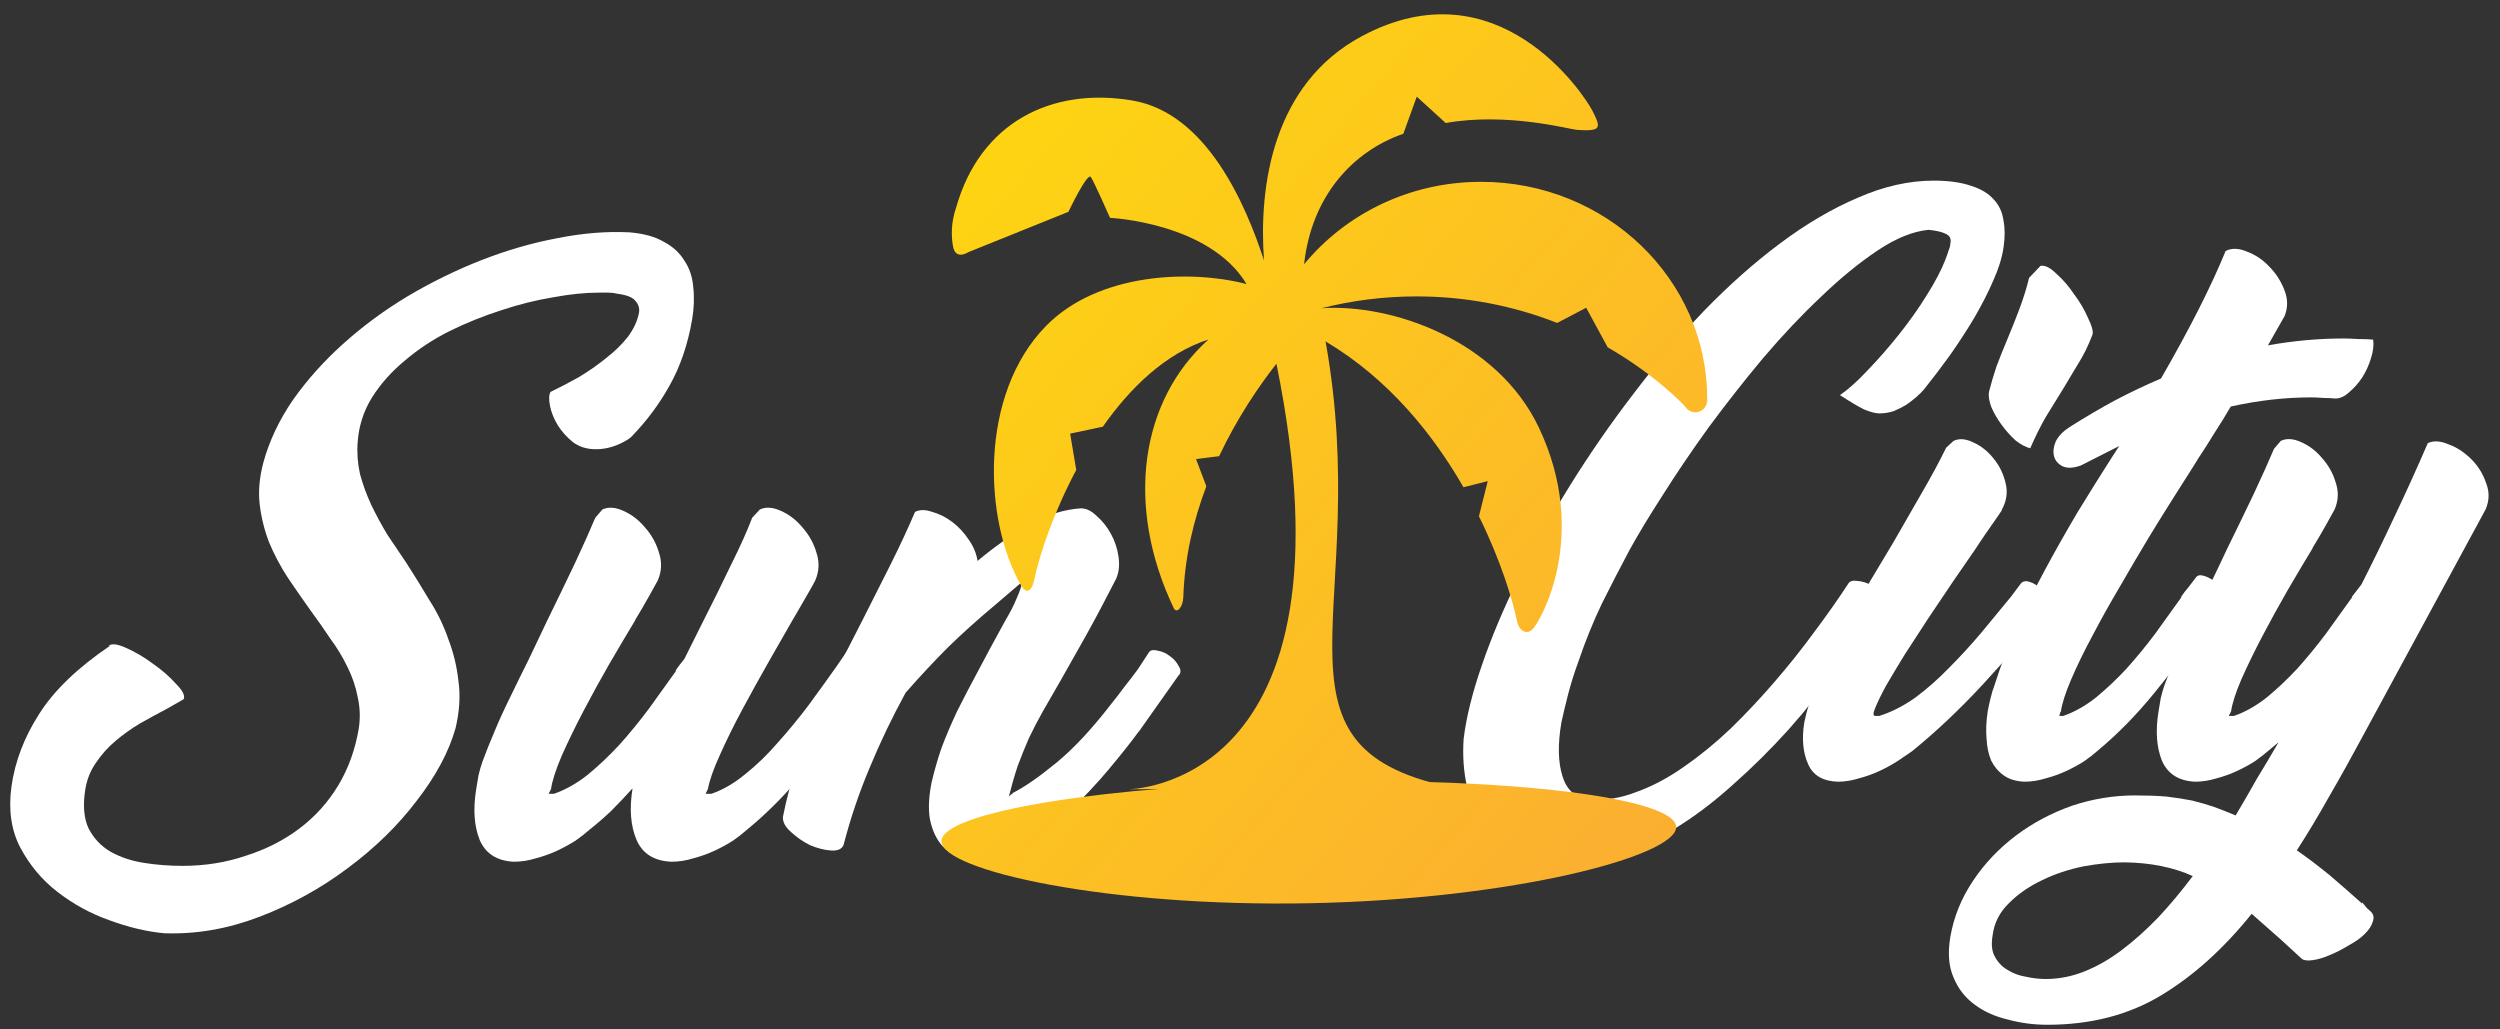
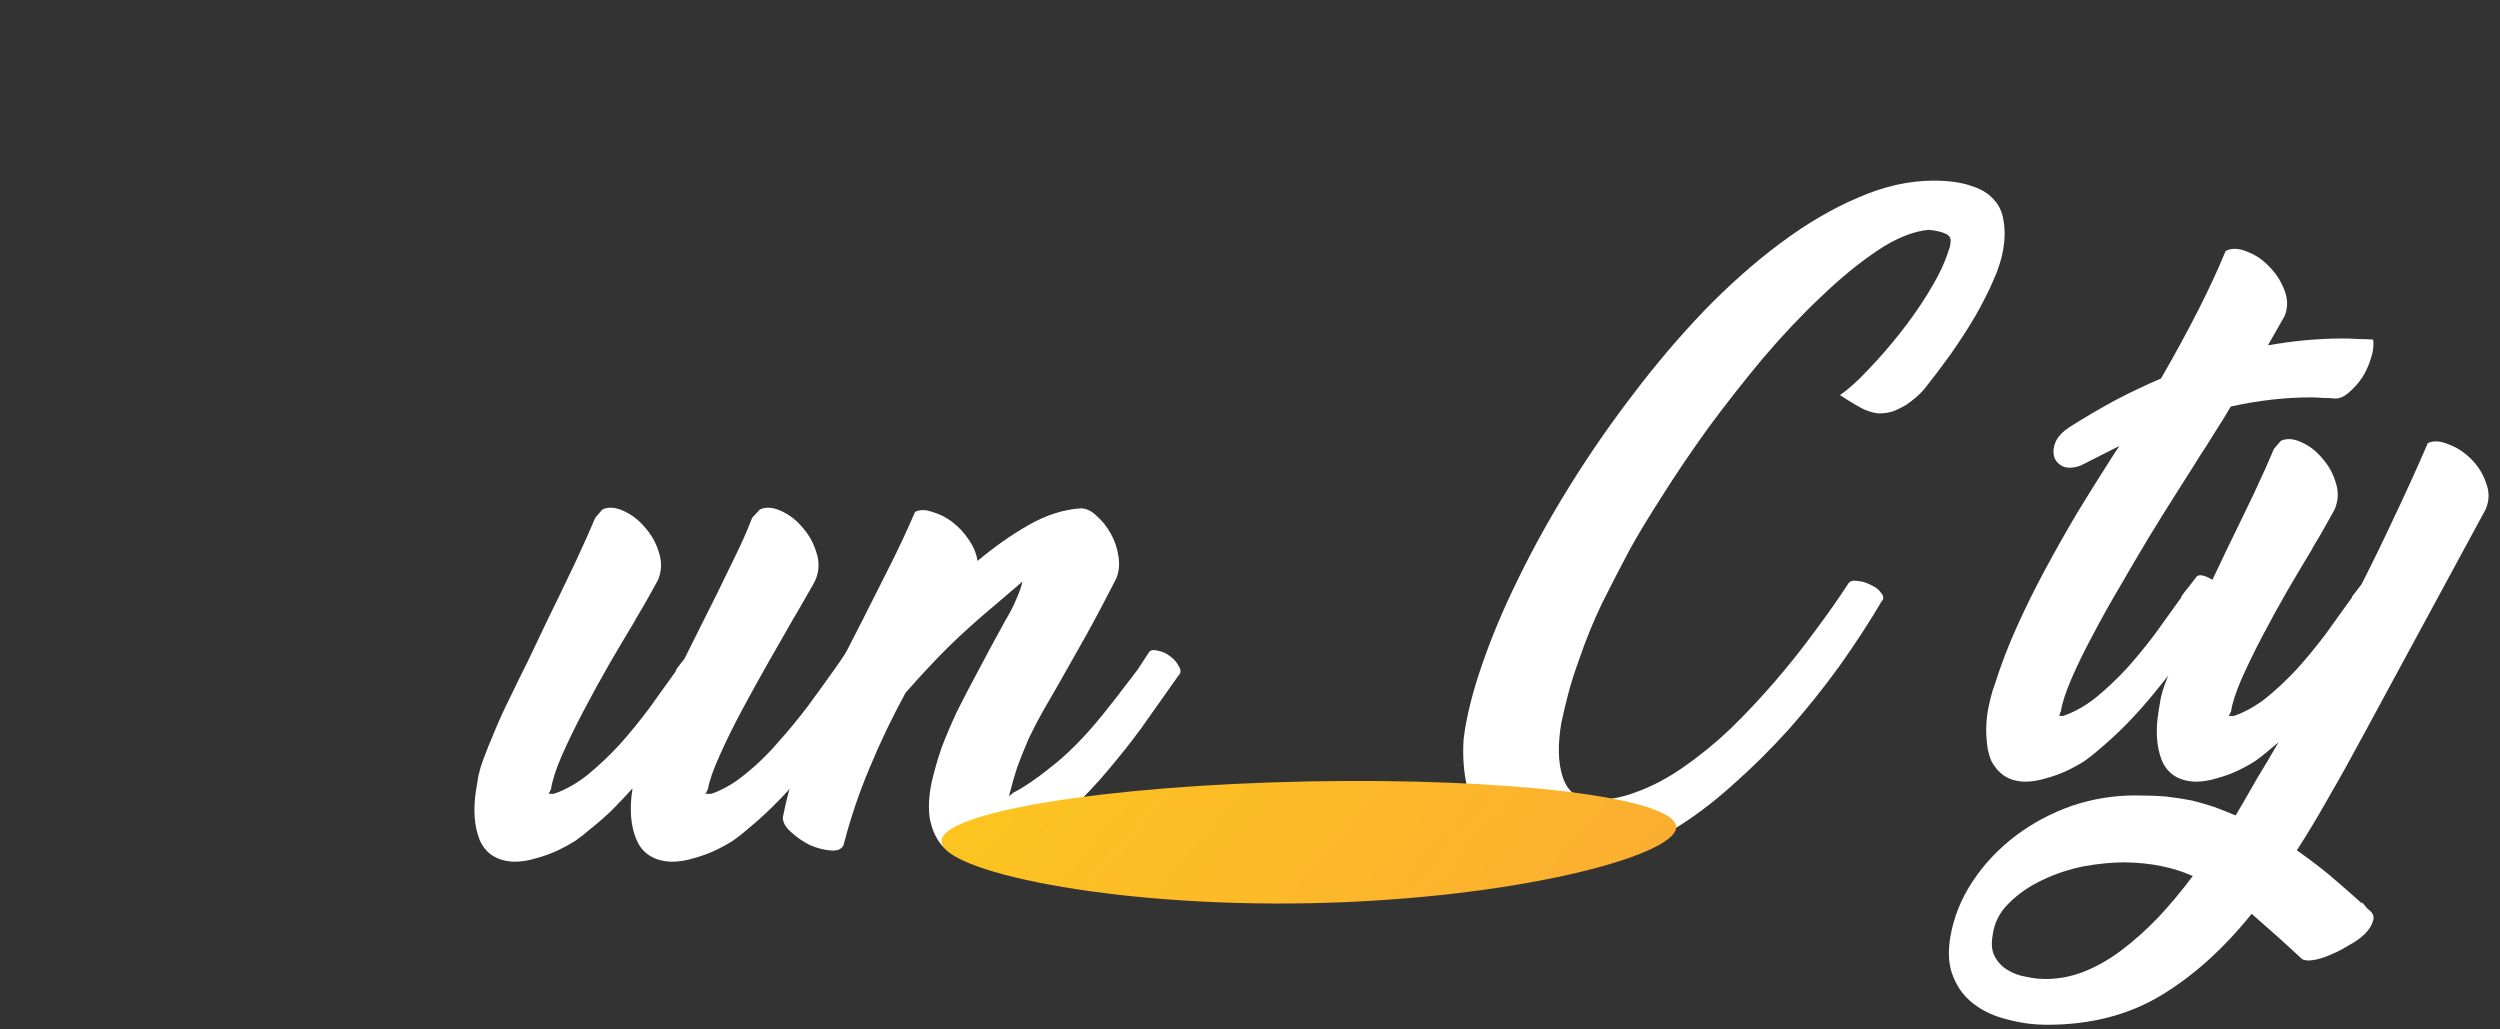
<svg xmlns="http://www.w3.org/2000/svg" width="153" height="63" viewBox="0 0 153 63" fill="none">
  <rect x="0" y="0" width="153" height="63" fill="#333333" stroke="none" />
  <path d="M115.23 36.675C114.437 38.028 113.55 39.393 112.57 40.77C111.59 42.123 110.552 43.418 109.455 44.655C108.358 45.868 107.215 47 106.025 48.05C104.835 49.123 103.622 50.033 102.385 50.78C101.172 51.55 99.947 52.133 98.71 52.53C97.473 52.926 96.272 53.09 95.105 53.02C94.148 52.926 93.308 52.658 92.585 52.215C91.885 51.795 91.29 51.235 90.8 50.535C90.333 49.858 89.995 49.065 89.785 48.155C89.575 47.245 89.505 46.265 89.575 45.215C89.738 43.885 90.112 42.38 90.695 40.7C91.278 38.996 92.025 37.223 92.935 35.38C93.845 33.513 94.895 31.623 96.085 29.71C97.275 27.796 98.558 25.941 99.935 24.145C101.312 22.325 102.758 20.621 104.275 19.035C105.815 17.448 107.367 16.071 108.93 14.905C110.517 13.715 112.103 12.781 113.69 12.105C115.277 11.405 116.828 11.055 118.345 11.055C119.255 11.055 120.013 11.16 120.62 11.37C121.227 11.556 121.693 11.836 122.02 12.21C122.347 12.56 122.545 12.991 122.615 13.505C122.708 13.995 122.708 14.543 122.615 15.15C122.522 15.78 122.312 16.456 121.985 17.18C121.682 17.88 121.308 18.615 120.865 19.385C120.422 20.131 119.932 20.89 119.395 21.66C118.858 22.406 118.31 23.13 117.75 23.83C117.633 23.97 117.482 24.121 117.295 24.285C117.108 24.448 116.898 24.611 116.665 24.775C116.432 24.915 116.175 25.043 115.895 25.16C115.615 25.253 115.323 25.3 115.02 25.3C114.787 25.3 114.472 25.218 114.075 25.055C113.702 24.868 113.212 24.576 112.605 24.18C113.118 23.83 113.69 23.316 114.32 22.64C114.973 21.963 115.615 21.228 116.245 20.435C116.875 19.641 117.435 18.848 117.925 18.055C118.438 17.238 118.812 16.526 119.045 15.92C119.138 15.686 119.208 15.488 119.255 15.325C119.325 15.161 119.36 15.021 119.36 14.905C119.43 14.625 119.337 14.426 119.08 14.31C118.847 14.193 118.497 14.111 118.03 14.065C117.073 14.158 116.035 14.578 114.915 15.325C113.795 16.071 112.64 17.016 111.45 18.16C110.26 19.28 109.07 20.54 107.88 21.94C106.713 23.34 105.605 24.751 104.555 26.175C103.528 27.598 102.595 28.975 101.755 30.305C100.915 31.611 100.238 32.731 99.725 33.665C99.165 34.715 98.605 35.8 98.045 36.92C97.508 38.04 97.03 39.218 96.61 40.455C96.353 41.155 96.143 41.82 95.98 42.45C95.817 43.08 95.677 43.663 95.56 44.2C95.327 45.553 95.35 46.661 95.63 47.525C95.91 48.411 96.482 48.878 97.345 48.925C98.255 48.995 99.188 48.843 100.145 48.47C101.125 48.12 102.093 47.606 103.05 46.93C104.03 46.253 104.987 45.471 105.92 44.585C106.853 43.675 107.752 42.718 108.615 41.715C109.502 40.688 110.318 39.661 111.065 38.635C111.835 37.608 112.523 36.628 113.13 35.695C113.223 35.555 113.41 35.508 113.69 35.555C113.97 35.578 114.238 35.66 114.495 35.8C114.775 35.916 114.985 36.08 115.125 36.29C115.288 36.476 115.3 36.651 115.16 36.815L115.23 36.675Z" fill="white" />
-   <path d="M119.559 26.98C119.909 26.816 120.317 26.851 120.784 27.085C121.25 27.295 121.659 27.621 122.009 28.065C122.359 28.485 122.604 28.986 122.744 29.57C122.884 30.13 122.802 30.678 122.499 31.215C122.545 31.168 122.522 31.215 122.429 31.355C122.335 31.495 122.207 31.681 122.044 31.915C121.88 32.148 121.694 32.416 121.484 32.72C121.274 33.023 121.087 33.303 120.924 33.56C120.504 34.166 120.037 34.843 119.524 35.59C119.034 36.313 118.532 37.06 118.019 37.83C117.529 38.576 117.05 39.311 116.584 40.035C116.14 40.758 115.755 41.4 115.429 41.96C115.125 42.52 114.904 42.975 114.764 43.325C114.624 43.651 114.624 43.815 114.764 43.815H115.009C115.755 43.581 116.49 43.208 117.214 42.695C117.937 42.158 118.625 41.551 119.279 40.875C119.955 40.198 120.609 39.486 121.239 38.74C121.869 37.97 122.475 37.235 123.059 36.535L123.689 35.695C123.829 35.555 124.015 35.531 124.249 35.625C124.482 35.695 124.692 35.835 124.879 36.045C125.089 36.231 125.24 36.453 125.334 36.71C125.427 36.943 125.404 37.141 125.264 37.305L125.299 37.235C124.132 38.751 122.825 40.291 121.379 41.855C119.932 43.418 118.474 44.795 117.004 45.985C116.77 46.148 116.479 46.346 116.129 46.58C115.802 46.79 115.44 46.988 115.044 47.175C114.647 47.361 114.227 47.513 113.784 47.63C113.34 47.77 112.909 47.84 112.489 47.84C111.579 47.816 110.972 47.466 110.669 46.79C110.342 46.09 110.26 45.226 110.424 44.2C110.587 43.406 110.844 42.613 111.194 41.82L111.159 41.855C111.625 40.688 112.29 39.335 113.154 37.795C114.04 36.255 114.95 34.715 115.884 33.175C116.49 32.125 117.074 31.11 117.634 30.13C118.217 29.126 118.707 28.216 119.104 27.4L119.559 26.98ZM124.879 16.27C125.159 16.223 125.485 16.386 125.859 16.76C126.255 17.11 126.617 17.53 126.944 18.02C127.294 18.486 127.574 18.965 127.784 19.455C128.017 19.921 128.11 20.26 128.064 20.47C127.807 21.146 127.515 21.741 127.189 22.255C126.885 22.768 126.57 23.293 126.244 23.83C125.917 24.366 125.579 24.915 125.229 25.475C124.902 26.035 124.575 26.688 124.249 27.435C123.969 27.365 123.665 27.201 123.339 26.945C123.035 26.665 122.755 26.35 122.499 26C122.242 25.65 122.032 25.288 121.869 24.915C121.729 24.541 121.682 24.226 121.729 23.97C121.845 23.503 121.997 22.99 122.184 22.43C122.394 21.87 122.627 21.286 122.884 20.68C123.14 20.073 123.385 19.455 123.619 18.825C123.852 18.195 124.039 17.588 124.179 17.005L124.879 16.27Z" fill="white" />
  <path d="M127.248 28.52C126.828 28.66 126.478 28.66 126.198 28.52C125.941 28.38 125.778 28.181 125.708 27.925C125.638 27.645 125.673 27.341 125.813 27.015C125.976 26.688 126.256 26.396 126.653 26.14C127.61 25.533 128.543 24.985 129.453 24.495C130.386 24.005 131.32 23.561 132.253 23.165C134.003 20.131 135.321 17.53 136.208 15.36C136.581 15.173 137.013 15.185 137.503 15.395C138.016 15.581 138.471 15.885 138.868 16.305C139.288 16.725 139.603 17.215 139.813 17.775C140.023 18.311 140.023 18.836 139.813 19.35L138.798 21.135C140.361 20.855 141.901 20.715 143.418 20.715C143.651 20.715 143.955 20.726 144.328 20.75C144.701 20.75 145.005 20.761 145.238 20.785C145.285 21.135 145.238 21.52 145.098 21.94C144.981 22.336 144.806 22.721 144.573 23.095C144.34 23.445 144.071 23.748 143.768 24.005C143.488 24.261 143.208 24.39 142.928 24.39C142.695 24.366 142.45 24.355 142.193 24.355C141.936 24.331 141.68 24.32 141.423 24.32C140.63 24.32 139.825 24.366 139.008 24.46C138.191 24.553 137.363 24.693 136.523 24.88C136.196 25.44 135.858 25.988 135.508 26.525C135.181 27.061 134.855 27.575 134.528 28.065L134.248 28.52C133.968 28.963 133.583 29.57 133.093 30.34C132.603 31.11 132.066 31.973 131.483 32.93C130.923 33.863 130.34 34.855 129.733 35.905C129.126 36.931 128.566 37.935 128.053 38.915C127.54 39.871 127.108 40.758 126.758 41.575C126.408 42.391 126.198 43.045 126.128 43.535C126.081 43.605 126.058 43.663 126.058 43.71C126.058 43.756 126.046 43.791 126.023 43.815H126.268C126.945 43.581 127.61 43.208 128.263 42.695C128.916 42.158 129.546 41.563 130.153 40.91C130.76 40.233 131.343 39.521 131.903 38.775C132.463 38.005 133 37.258 133.513 36.535H133.478C133.618 36.325 133.77 36.126 133.933 35.94C134.096 35.73 134.248 35.531 134.388 35.345C134.481 35.205 134.645 35.17 134.878 35.24C135.111 35.31 135.333 35.426 135.543 35.59C135.776 35.753 135.951 35.951 136.068 36.185C136.208 36.395 136.231 36.581 136.138 36.745L134.983 38.32C134.026 39.65 132.988 41.003 131.868 42.38C130.771 43.733 129.605 44.923 128.368 45.95C128.158 46.136 127.89 46.346 127.563 46.58C127.236 46.79 126.875 46.988 126.478 47.175C126.081 47.361 125.661 47.513 125.218 47.63C124.775 47.77 124.331 47.84 123.888 47.84C123.375 47.816 122.955 47.688 122.628 47.455C122.301 47.221 122.045 46.918 121.858 46.545C121.695 46.148 121.601 45.705 121.578 45.215C121.531 44.701 121.555 44.141 121.648 43.535C121.695 43.278 121.753 43.01 121.823 42.73C121.893 42.426 121.975 42.158 122.068 41.925C122.441 40.735 122.896 39.545 123.433 38.355C123.97 37.165 124.553 35.986 125.183 34.82C125.813 33.653 126.466 32.498 127.143 31.355C127.843 30.211 128.543 29.091 129.243 27.995L129.698 27.295L127.353 28.485L127.248 28.52Z" fill="white" />
  <path d="M139.587 26.98C139.937 26.816 140.346 26.84 140.812 27.05C141.302 27.26 141.734 27.586 142.107 28.03C142.504 28.473 142.784 28.975 142.947 29.535C143.134 30.095 143.111 30.643 142.877 31.18C142.761 31.39 142.586 31.705 142.352 32.125C142.119 32.545 141.839 33.023 141.512 33.56L141.547 33.525C141.081 34.295 140.567 35.158 140.007 36.115C139.471 37.048 138.957 37.981 138.467 38.915C137.977 39.848 137.546 40.735 137.172 41.575C136.822 42.391 136.612 43.045 136.542 43.535C136.449 43.721 136.402 43.815 136.402 43.815H136.717C137.394 43.581 138.059 43.208 138.712 42.695C139.366 42.158 139.996 41.563 140.602 40.91C141.209 40.233 141.792 39.521 142.352 38.775C142.912 38.005 143.449 37.258 143.962 36.535H143.927L144.522 35.765C145.176 34.481 145.841 33.116 146.517 31.67C147.217 30.2 147.906 28.683 148.582 27.12C148.932 26.956 149.352 26.98 149.842 27.19C150.356 27.376 150.822 27.68 151.242 28.1C151.662 28.52 151.966 29.01 152.152 29.57C152.362 30.106 152.351 30.643 152.117 31.18L144.627 45.005C143.927 46.311 143.239 47.548 142.562 48.715C141.909 49.881 141.244 50.99 140.567 52.04C141.267 52.53 141.944 53.043 142.597 53.58C143.251 54.14 143.904 54.711 144.557 55.295V55.225C144.627 55.295 144.697 55.376 144.767 55.47C144.837 55.563 144.919 55.645 145.012 55.715C145.246 55.901 145.316 56.123 145.222 56.38C145.152 56.636 144.989 56.893 144.732 57.15C144.476 57.406 144.149 57.64 143.752 57.85C143.379 58.083 142.994 58.281 142.597 58.445C142.224 58.608 141.874 58.713 141.547 58.76C141.244 58.806 141.022 58.783 140.882 58.69L139.587 57.5L137.802 55.925C136.076 58.071 134.221 59.74 132.237 60.93C130.254 62.12 127.944 62.715 125.307 62.715C124.467 62.715 123.662 62.61 122.892 62.4C122.099 62.213 121.422 61.91 120.862 61.49C120.279 61.07 119.847 60.521 119.567 59.845C119.264 59.168 119.194 58.34 119.357 57.36C119.567 56.123 120.034 54.968 120.757 53.895C121.457 52.845 122.332 51.923 123.382 51.13C124.409 50.36 125.552 49.753 126.812 49.31C128.072 48.89 129.356 48.68 130.662 48.68C131.386 48.68 132.027 48.703 132.587 48.75C133.171 48.82 133.696 48.901 134.162 48.995C134.629 49.111 135.072 49.24 135.492 49.38C135.936 49.543 136.379 49.718 136.822 49.905C137.266 49.158 137.697 48.411 138.117 47.665C138.561 46.941 139.004 46.195 139.447 45.425L138.817 45.95C138.607 46.136 138.339 46.346 138.012 46.58C137.686 46.79 137.324 46.988 136.927 47.175C136.531 47.361 136.111 47.513 135.667 47.63C135.224 47.77 134.781 47.84 134.337 47.84C133.334 47.793 132.657 47.361 132.307 46.545C131.981 45.728 131.911 44.736 132.097 43.57C132.144 43.313 132.191 43.033 132.237 42.73C132.307 42.426 132.389 42.146 132.482 41.89C132.669 41.376 132.902 40.793 133.182 40.14C133.462 39.463 133.777 38.775 134.127 38.075C134.477 37.351 134.839 36.616 135.212 35.87C135.586 35.1 135.947 34.341 136.297 33.595C136.881 32.405 137.429 31.273 137.942 30.2C138.456 29.103 138.864 28.193 139.167 27.47L139.587 26.98ZM125.202 59.915C125.996 59.915 126.777 59.763 127.547 59.46C128.317 59.156 129.076 58.725 129.822 58.165C130.569 57.605 131.316 56.94 132.062 56.17C132.786 55.4 133.497 54.548 134.197 53.615C133.007 53.078 131.619 52.798 130.032 52.775C129.262 52.775 128.422 52.856 127.512 53.02C126.602 53.206 125.762 53.486 124.992 53.86C124.199 54.233 123.522 54.7 122.962 55.26C122.379 55.82 122.041 56.485 121.947 57.255C121.854 57.791 121.901 58.223 122.087 58.55C122.274 58.9 122.531 59.168 122.857 59.355C123.184 59.565 123.557 59.705 123.977 59.775C124.397 59.868 124.806 59.915 125.202 59.915Z" fill="white" />
-   <path d="M38.456 26.878C37.807 27.288 37.145 27.493 36.471 27.493C35.918 27.493 35.448 27.348 35.063 27.059C34.678 26.745 34.365 26.396 34.125 26.01C33.884 25.6 33.728 25.202 33.656 24.817C33.583 24.431 33.595 24.154 33.692 23.985C34.245 23.72 34.823 23.418 35.424 23.081C36.026 22.719 36.579 22.333 37.085 21.923C37.614 21.513 38.059 21.079 38.42 20.621C38.781 20.139 39.01 19.645 39.106 19.138C39.154 18.873 39.082 18.632 38.889 18.415C38.721 18.198 38.36 18.053 37.807 17.981C37.614 17.933 37.422 17.909 37.229 17.909C37.037 17.909 36.844 17.909 36.651 17.909C35.809 17.909 34.871 18.005 33.836 18.198C32.801 18.367 31.742 18.632 30.66 18.994C29.601 19.331 28.554 19.753 27.519 20.259C26.508 20.766 25.594 21.369 24.776 22.068C23.958 22.743 23.284 23.503 22.754 24.346C22.249 25.166 21.96 26.07 21.888 27.059C21.84 27.71 21.888 28.361 22.032 29.012C22.201 29.639 22.43 30.266 22.718 30.893C23.007 31.495 23.332 32.098 23.693 32.701C24.078 33.28 24.475 33.87 24.884 34.473C25.365 35.221 25.835 35.98 26.292 36.752C26.773 37.499 27.158 38.295 27.447 39.139C27.76 39.959 27.964 40.815 28.061 41.707C28.181 42.599 28.121 43.551 27.88 44.564C27.471 46.011 26.677 47.493 25.498 49.013C24.343 50.532 22.935 51.906 21.274 53.136C19.638 54.365 17.845 55.354 15.896 56.101C13.947 56.849 11.998 57.186 10.049 57.114C8.99 57.018 7.871 56.752 6.692 56.318C5.536 55.908 4.478 55.33 3.515 54.582C2.577 53.859 1.819 52.955 1.241 51.87C0.687 50.809 0.507 49.567 0.7 48.145C0.916 46.601 1.482 45.119 2.396 43.696C3.31 42.249 4.766 40.851 6.764 39.501L6.619 39.537C6.812 39.368 7.173 39.404 7.702 39.645C8.256 39.886 8.809 40.212 9.363 40.622C9.916 41.008 10.385 41.417 10.77 41.851C11.18 42.261 11.336 42.575 11.24 42.792L10.229 43.37C9.675 43.66 9.122 43.961 8.569 44.275C8.039 44.588 7.534 44.95 7.052 45.36C6.595 45.745 6.198 46.191 5.861 46.698C5.524 47.18 5.308 47.735 5.212 48.362C5.067 49.326 5.139 50.11 5.428 50.712C5.741 51.315 6.186 51.785 6.764 52.123C7.365 52.461 8.051 52.69 8.821 52.81C9.591 52.931 10.373 52.991 11.168 52.991C12.539 52.991 13.827 52.786 15.03 52.376C16.257 51.99 17.352 51.436 18.315 50.712C19.277 49.989 20.071 49.109 20.697 48.072C21.323 47.035 21.744 45.866 21.96 44.564C22.057 43.913 22.032 43.274 21.888 42.647C21.768 42.02 21.563 41.417 21.274 40.839C20.986 40.236 20.637 39.657 20.228 39.103C19.843 38.524 19.446 37.957 19.037 37.403C18.555 36.728 18.086 36.053 17.629 35.377C17.172 34.678 16.787 33.955 16.474 33.207C16.185 32.46 15.992 31.688 15.896 30.893C15.8 30.097 15.872 29.241 16.113 28.325C16.474 26.999 17.075 25.721 17.918 24.491C18.784 23.261 19.806 22.116 20.986 21.055C22.189 19.97 23.512 18.994 24.956 18.126C26.424 17.258 27.928 16.522 29.468 15.919C31.009 15.317 32.549 14.871 34.089 14.581C35.653 14.268 37.133 14.147 38.529 14.22C39.395 14.292 40.093 14.485 40.622 14.798C41.176 15.088 41.597 15.473 41.886 15.956C42.198 16.414 42.379 16.956 42.427 17.583C42.499 18.21 42.475 18.873 42.355 19.572C42.09 21.091 41.633 22.43 40.983 23.587C40.357 24.72 39.575 25.769 38.637 26.733L38.456 26.878Z" fill="white" />
  <path d="M46.501 31.182C46.862 31.013 47.283 31.037 47.765 31.254C48.27 31.471 48.715 31.809 49.1 32.267C49.509 32.725 49.798 33.244 49.967 33.822C50.159 34.401 50.135 34.968 49.894 35.522C49.798 35.715 49.63 36.016 49.389 36.426C49.148 36.836 48.884 37.294 48.595 37.801L48.631 37.728C48.174 38.524 47.656 39.428 47.079 40.441C46.501 41.454 45.948 42.454 45.418 43.443C44.889 44.431 44.432 45.36 44.047 46.228C43.662 47.072 43.421 47.759 43.325 48.289C43.229 48.482 43.181 48.579 43.181 48.579H43.541C44.239 48.337 44.925 47.94 45.599 47.385C46.297 46.831 46.959 46.191 47.584 45.468C48.234 44.745 48.86 43.985 49.461 43.19C50.063 42.37 50.628 41.586 51.158 40.839L51.88 39.79C52.12 39.476 52.397 39.308 52.71 39.284C53.023 39.259 53.288 39.344 53.504 39.537C53.745 39.706 53.889 39.959 53.937 40.296C54.009 40.634 53.901 41.02 53.612 41.454L52.602 42.828C51.591 44.202 50.52 45.601 49.389 47.023C48.258 48.446 47.031 49.7 45.707 50.785C45.491 50.978 45.214 51.195 44.877 51.436C44.54 51.653 44.167 51.858 43.758 52.051C43.349 52.243 42.916 52.4 42.459 52.521C42.001 52.666 41.544 52.738 41.087 52.738C40.028 52.69 39.318 52.243 38.957 51.4C38.596 50.556 38.512 49.519 38.705 48.289V48.253C38.271 48.735 37.838 49.193 37.405 49.627C36.972 50.037 36.527 50.423 36.069 50.785C35.853 50.978 35.576 51.195 35.239 51.436C34.902 51.653 34.529 51.858 34.12 52.051C33.711 52.243 33.278 52.4 32.821 52.521C32.364 52.666 31.906 52.738 31.449 52.738C30.414 52.69 29.716 52.243 29.355 51.4C29.019 50.556 28.947 49.531 29.139 48.325C29.187 48.06 29.235 47.771 29.283 47.457C29.355 47.144 29.44 46.855 29.536 46.589C29.729 46.059 29.969 45.456 30.258 44.781C30.547 44.082 30.872 43.37 31.233 42.647C31.593 41.9 31.966 41.14 32.352 40.369C32.737 39.573 33.11 38.789 33.471 38.018C34.072 36.788 34.638 35.619 35.167 34.51C35.697 33.376 36.118 32.436 36.43 31.688L36.864 31.182C37.225 31.013 37.646 31.037 38.127 31.254C38.632 31.471 39.078 31.809 39.462 32.267C39.872 32.725 40.16 33.244 40.329 33.822C40.521 34.401 40.497 34.968 40.257 35.522C40.136 35.739 39.956 36.065 39.715 36.499C39.475 36.933 39.186 37.427 38.849 37.981L38.885 37.945C38.404 38.741 37.874 39.633 37.297 40.622C36.743 41.586 36.214 42.551 35.709 43.515C35.203 44.48 34.758 45.396 34.373 46.264C34.012 47.108 33.795 47.783 33.723 48.289C33.627 48.482 33.579 48.579 33.579 48.579H33.904C34.602 48.337 35.287 47.952 35.961 47.421C36.635 46.867 37.285 46.252 37.91 45.577C38.536 44.877 39.138 44.142 39.715 43.37C40.293 42.575 40.846 41.803 41.376 41.056H41.34C41.412 40.935 41.496 40.815 41.592 40.694C41.688 40.574 41.785 40.453 41.881 40.332L42.928 38.235C43.578 36.957 44.179 35.739 44.733 34.582C45.31 33.424 45.743 32.46 46.032 31.688L46.501 31.182Z" fill="white" />
  <path d="M69.682 44.781C69.225 45.408 68.623 46.167 67.877 47.059C67.131 47.952 66.313 48.82 65.422 49.664C64.532 50.508 63.617 51.231 62.679 51.834C61.765 52.412 60.898 52.702 60.08 52.702C59.575 52.702 59.093 52.605 58.636 52.412C58.179 52.243 57.806 51.966 57.517 51.581C57.228 51.195 57.024 50.7 56.904 50.098C56.807 49.471 56.843 48.735 57.012 47.891C57.18 47.168 57.385 46.457 57.626 45.758C57.89 45.058 58.203 44.323 58.564 43.551C58.949 42.78 59.382 41.948 59.864 41.056C60.345 40.139 60.898 39.115 61.524 37.981C61.813 37.499 62.041 37.053 62.21 36.643C62.402 36.209 62.523 35.86 62.571 35.594L60.838 37.077C59.827 37.921 58.889 38.765 58.023 39.609C57.18 40.453 56.314 41.381 55.424 42.394C54.605 43.889 53.871 45.42 53.222 46.987C52.572 48.53 52.043 50.098 51.633 51.689C51.537 51.954 51.285 52.075 50.876 52.051C50.466 52.026 50.033 51.918 49.576 51.725C49.143 51.508 48.758 51.243 48.421 50.929C48.06 50.616 47.892 50.303 47.916 49.989C48.132 48.904 48.409 47.855 48.746 46.843C49.107 45.806 49.504 44.793 49.937 43.804C50.37 42.792 50.827 41.803 51.309 40.839C51.814 39.85 52.319 38.862 52.825 37.873C53.402 36.716 53.968 35.594 54.521 34.51C55.075 33.4 55.568 32.339 56.001 31.327C56.29 31.182 56.639 31.182 57.048 31.327C57.481 31.447 57.89 31.652 58.275 31.942C58.66 32.231 58.997 32.593 59.286 33.027C59.575 33.437 59.755 33.87 59.827 34.329C60.862 33.461 61.909 32.725 62.968 32.122C64.027 31.52 65.085 31.182 66.144 31.11C66.481 31.11 66.806 31.267 67.119 31.58C67.456 31.869 67.745 32.231 67.985 32.665C68.226 33.099 68.382 33.569 68.454 34.075C68.527 34.582 68.478 35.028 68.31 35.414C67.684 36.643 67.071 37.801 66.469 38.886C65.868 39.947 65.35 40.863 64.917 41.634C64.532 42.31 64.171 42.937 63.834 43.515C63.521 44.07 63.233 44.624 62.968 45.179C62.727 45.733 62.498 46.3 62.282 46.879C62.089 47.457 61.909 48.084 61.74 48.759C61.765 48.711 61.849 48.639 61.993 48.542H61.957C62.679 48.181 63.569 47.566 64.628 46.698C65.687 45.83 66.794 44.648 67.949 43.154C68.262 42.768 68.551 42.394 68.815 42.032C69.104 41.671 69.381 41.309 69.646 40.947L70.331 39.898C70.428 39.778 70.608 39.754 70.873 39.826C71.138 39.874 71.378 39.983 71.595 40.152C71.835 40.32 72.016 40.525 72.136 40.766C72.281 40.983 72.281 41.176 72.136 41.345L72.172 41.273L69.718 44.745L69.682 44.781Z" fill="white" />
-   <path d="M58.528 12.658C60.005 7.507 64.332 5.316 69.292 6.149C73.86 6.916 76.246 12.533 77.357 15.939C77.027 11.428 77.872 5.153 83.328 2.224C91.665 -2.253 96.942 5.763 97.47 6.804C97.997 7.846 97.998 8.045 96.52 7.95C96.079 7.921 92.242 6.856 88.477 7.528L86.705 5.916L85.884 8.187C82.764 9.266 80.261 12.03 79.81 16.174C82.341 13.104 86.245 11.128 90.641 11.128C98.285 11.128 104.481 17.074 104.481 24.409C104.481 25 104.469 24.576 104.469 24.576C104.447 24.854 104.263 25.094 103.997 25.189C103.732 25.284 103.434 25.216 103.237 25.016C103.237 25.016 103.083 24.779 102.39 24.155C101.17 23.053 99.828 22.083 98.39 21.256L97.075 18.834L95.3 19.764C92.638 18.717 89.734 18.14 86.693 18.14C84.687 18.14 82.74 18.391 80.882 18.862C85.165 18.582 91.621 20.785 94.176 26.162C97.342 32.825 94.226 38.114 93.776 38.528C93.407 38.867 92.96 38.603 92.839 38.011C92.574 36.719 91.847 34.303 90.511 31.594L91.05 29.445L89.565 29.82C87.705 26.582 84.98 23.183 81.125 20.894C84.058 37.201 76.775 45.608 88.649 48.146L69.018 48.305C69.018 48.305 83.425 48.305 78.118 22.26C77.066 23.601 75.727 25.548 74.609 27.919L73.197 28.095L73.828 29.762C73.054 31.803 72.498 34.084 72.421 36.525C72.401 37.148 72.02 37.609 71.825 37.201C68.844 30.933 69.781 24.518 73.961 20.775C71.326 21.632 69.172 23.722 67.494 26.114L65.493 26.538L65.866 28.763C64.462 31.397 63.6 34.004 63.293 35.499C63.172 36.088 62.855 36.472 62.473 35.802C60.198 31.808 59.905 24.145 64.016 19.949C67.203 16.697 72.827 16.483 76.29 17.385C74.017 13.613 67.933 13.332 67.933 13.332C67.933 13.332 66.971 11.146 66.759 10.834C66.548 10.522 65.388 12.963 65.388 12.963L59.262 15.432C59.262 15.432 58.475 15.962 58.322 15.061C58.229 14.517 58.173 13.678 58.528 12.658Z" fill="url(#paint0_linear_4389_434)" />
  <path d="M102.582 50.61C102.616 52.392 92.579 55.035 80.163 55.278C67.747 55.522 57.653 53.274 57.618 51.492C57.583 49.709 67.621 48.067 80.037 47.824C92.453 47.58 102.547 48.828 102.582 50.61Z" fill="url(#paint1_linear_4389_434)" />
  <defs>
    <linearGradient id="paint0_linear_4389_434" x1="57.618" y1="0.875" x2="111.437" y2="47.219" gradientUnits="userSpaceOnUse">
      <stop stop-color="#FED90E" />
      <stop offset="1" stop-color="#FBAC33" />
    </linearGradient>
    <linearGradient id="paint1_linear_4389_434" x1="57.618" y1="0.875" x2="111.437" y2="47.219" gradientUnits="userSpaceOnUse">
      <stop stop-color="#FED90E" />
      <stop offset="1" stop-color="#FBAC33" />
    </linearGradient>
  </defs>
</svg>